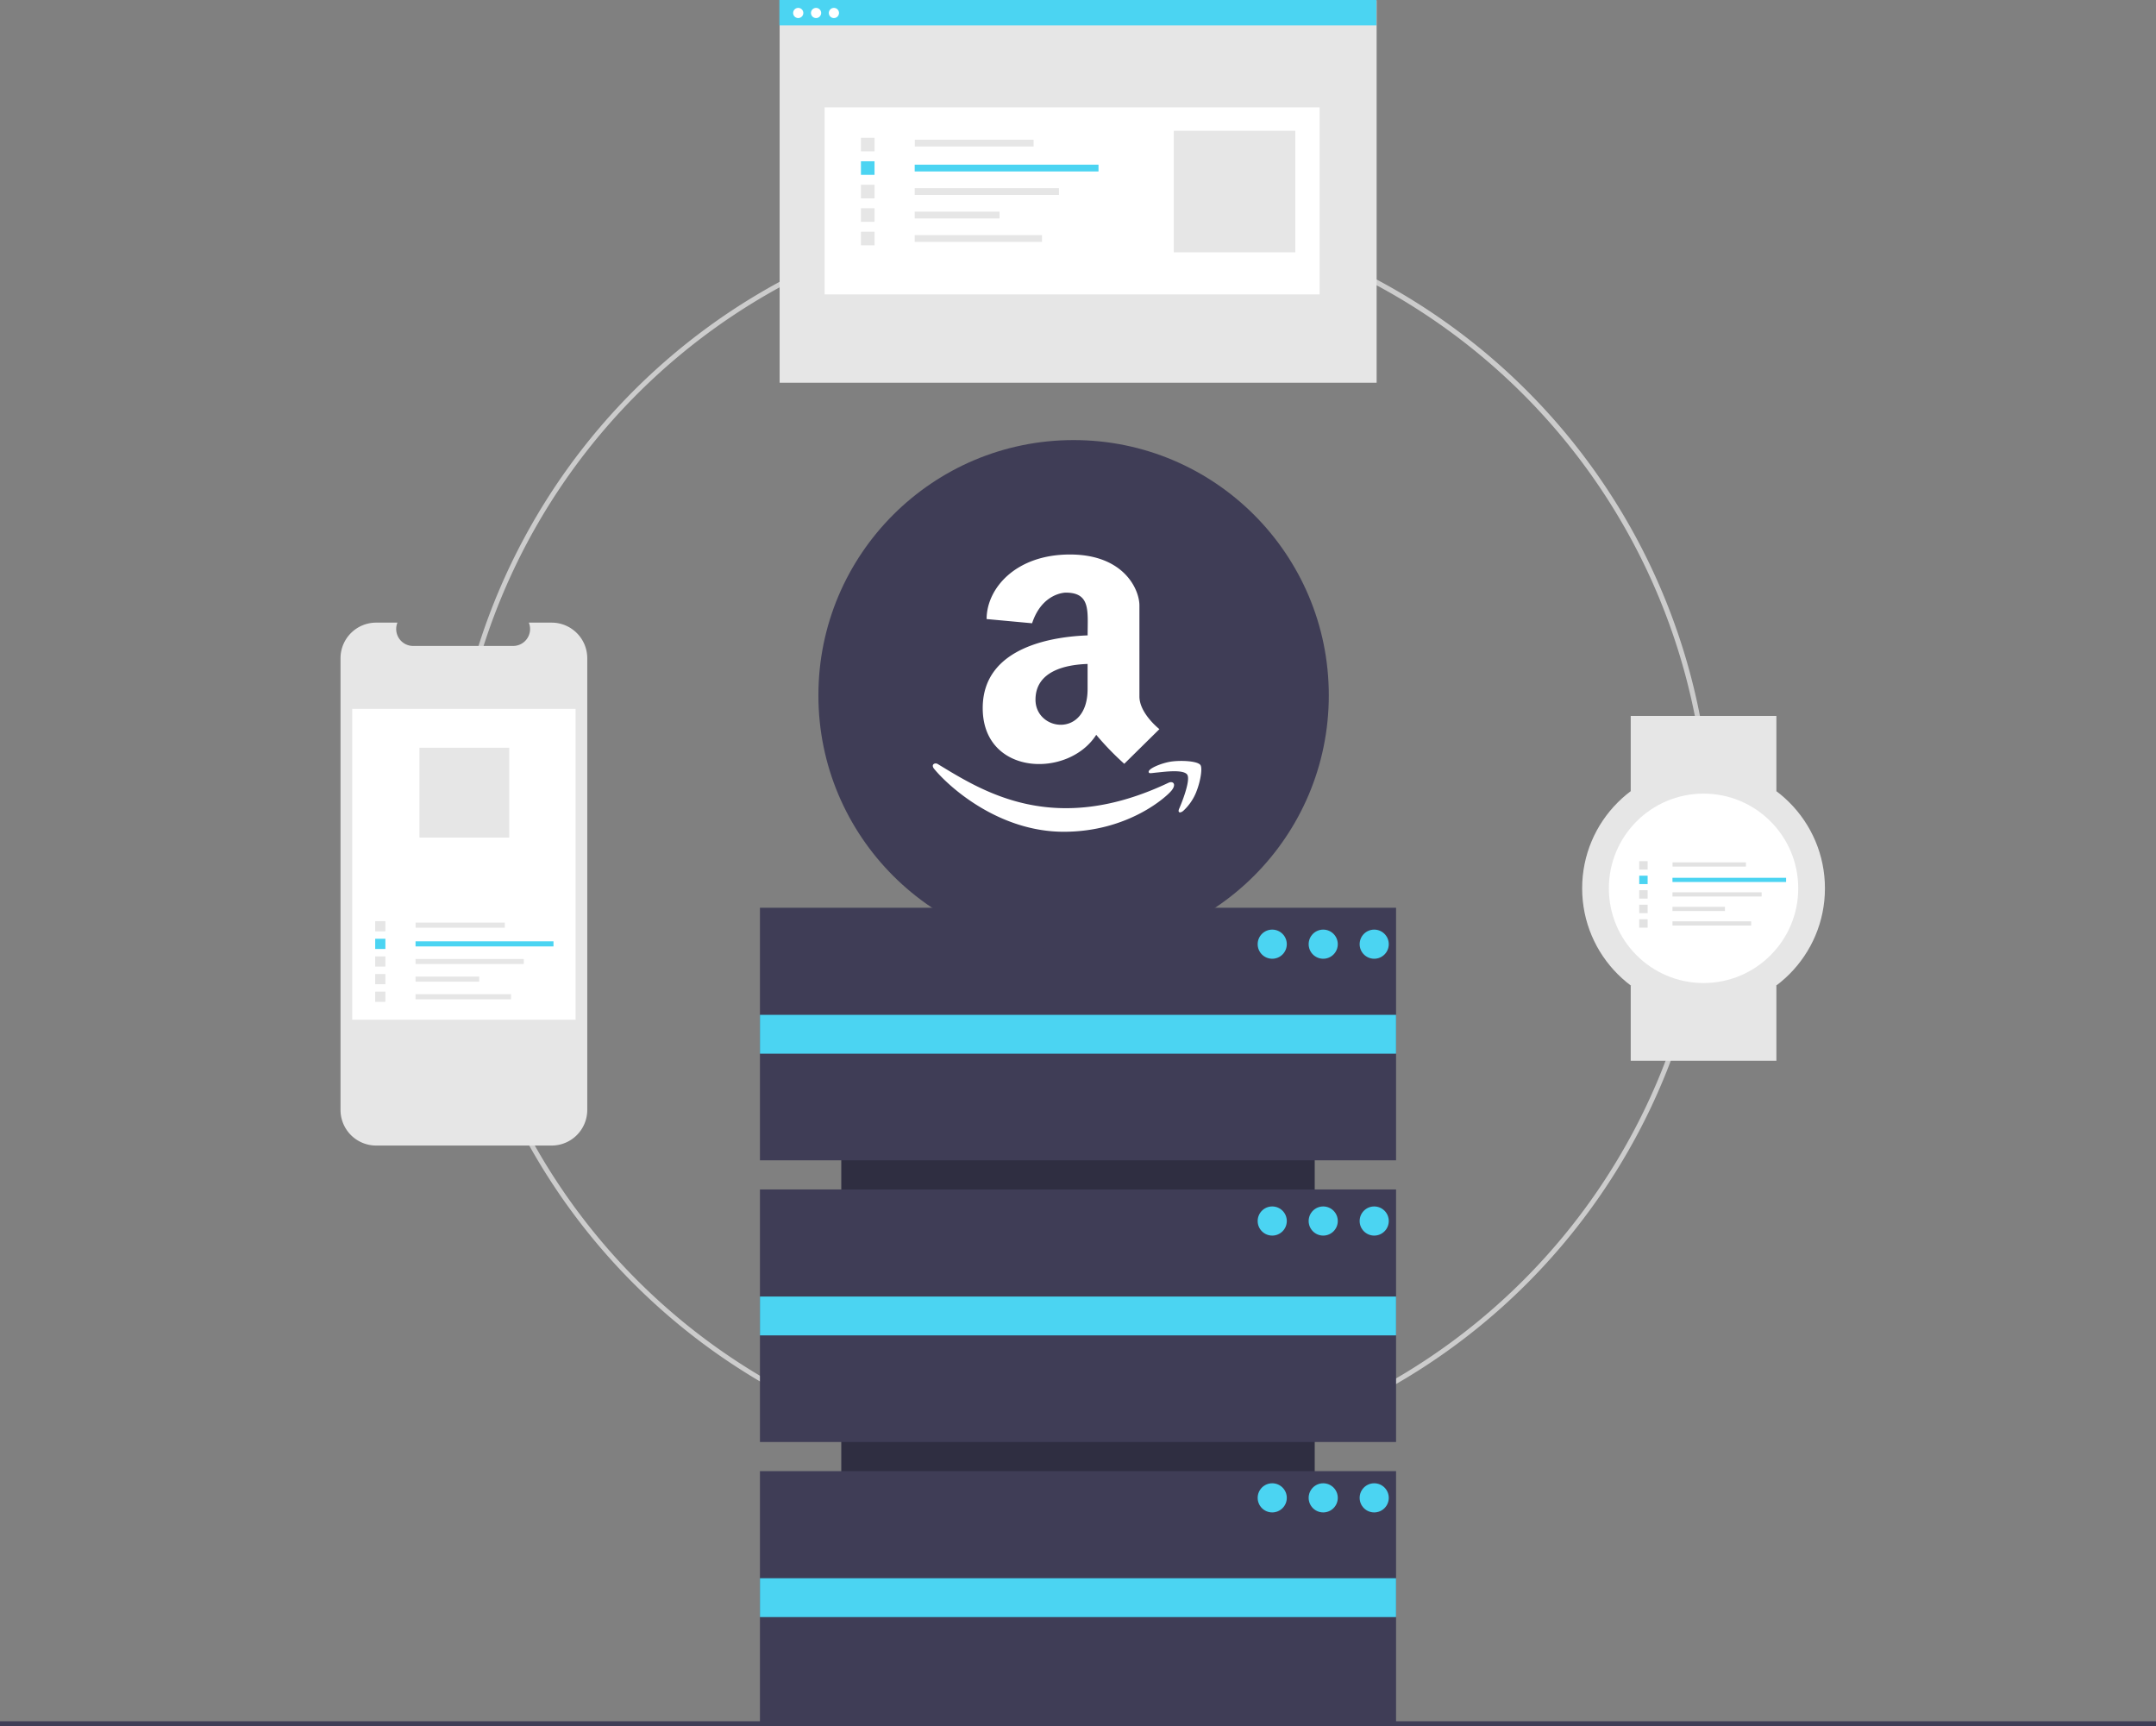
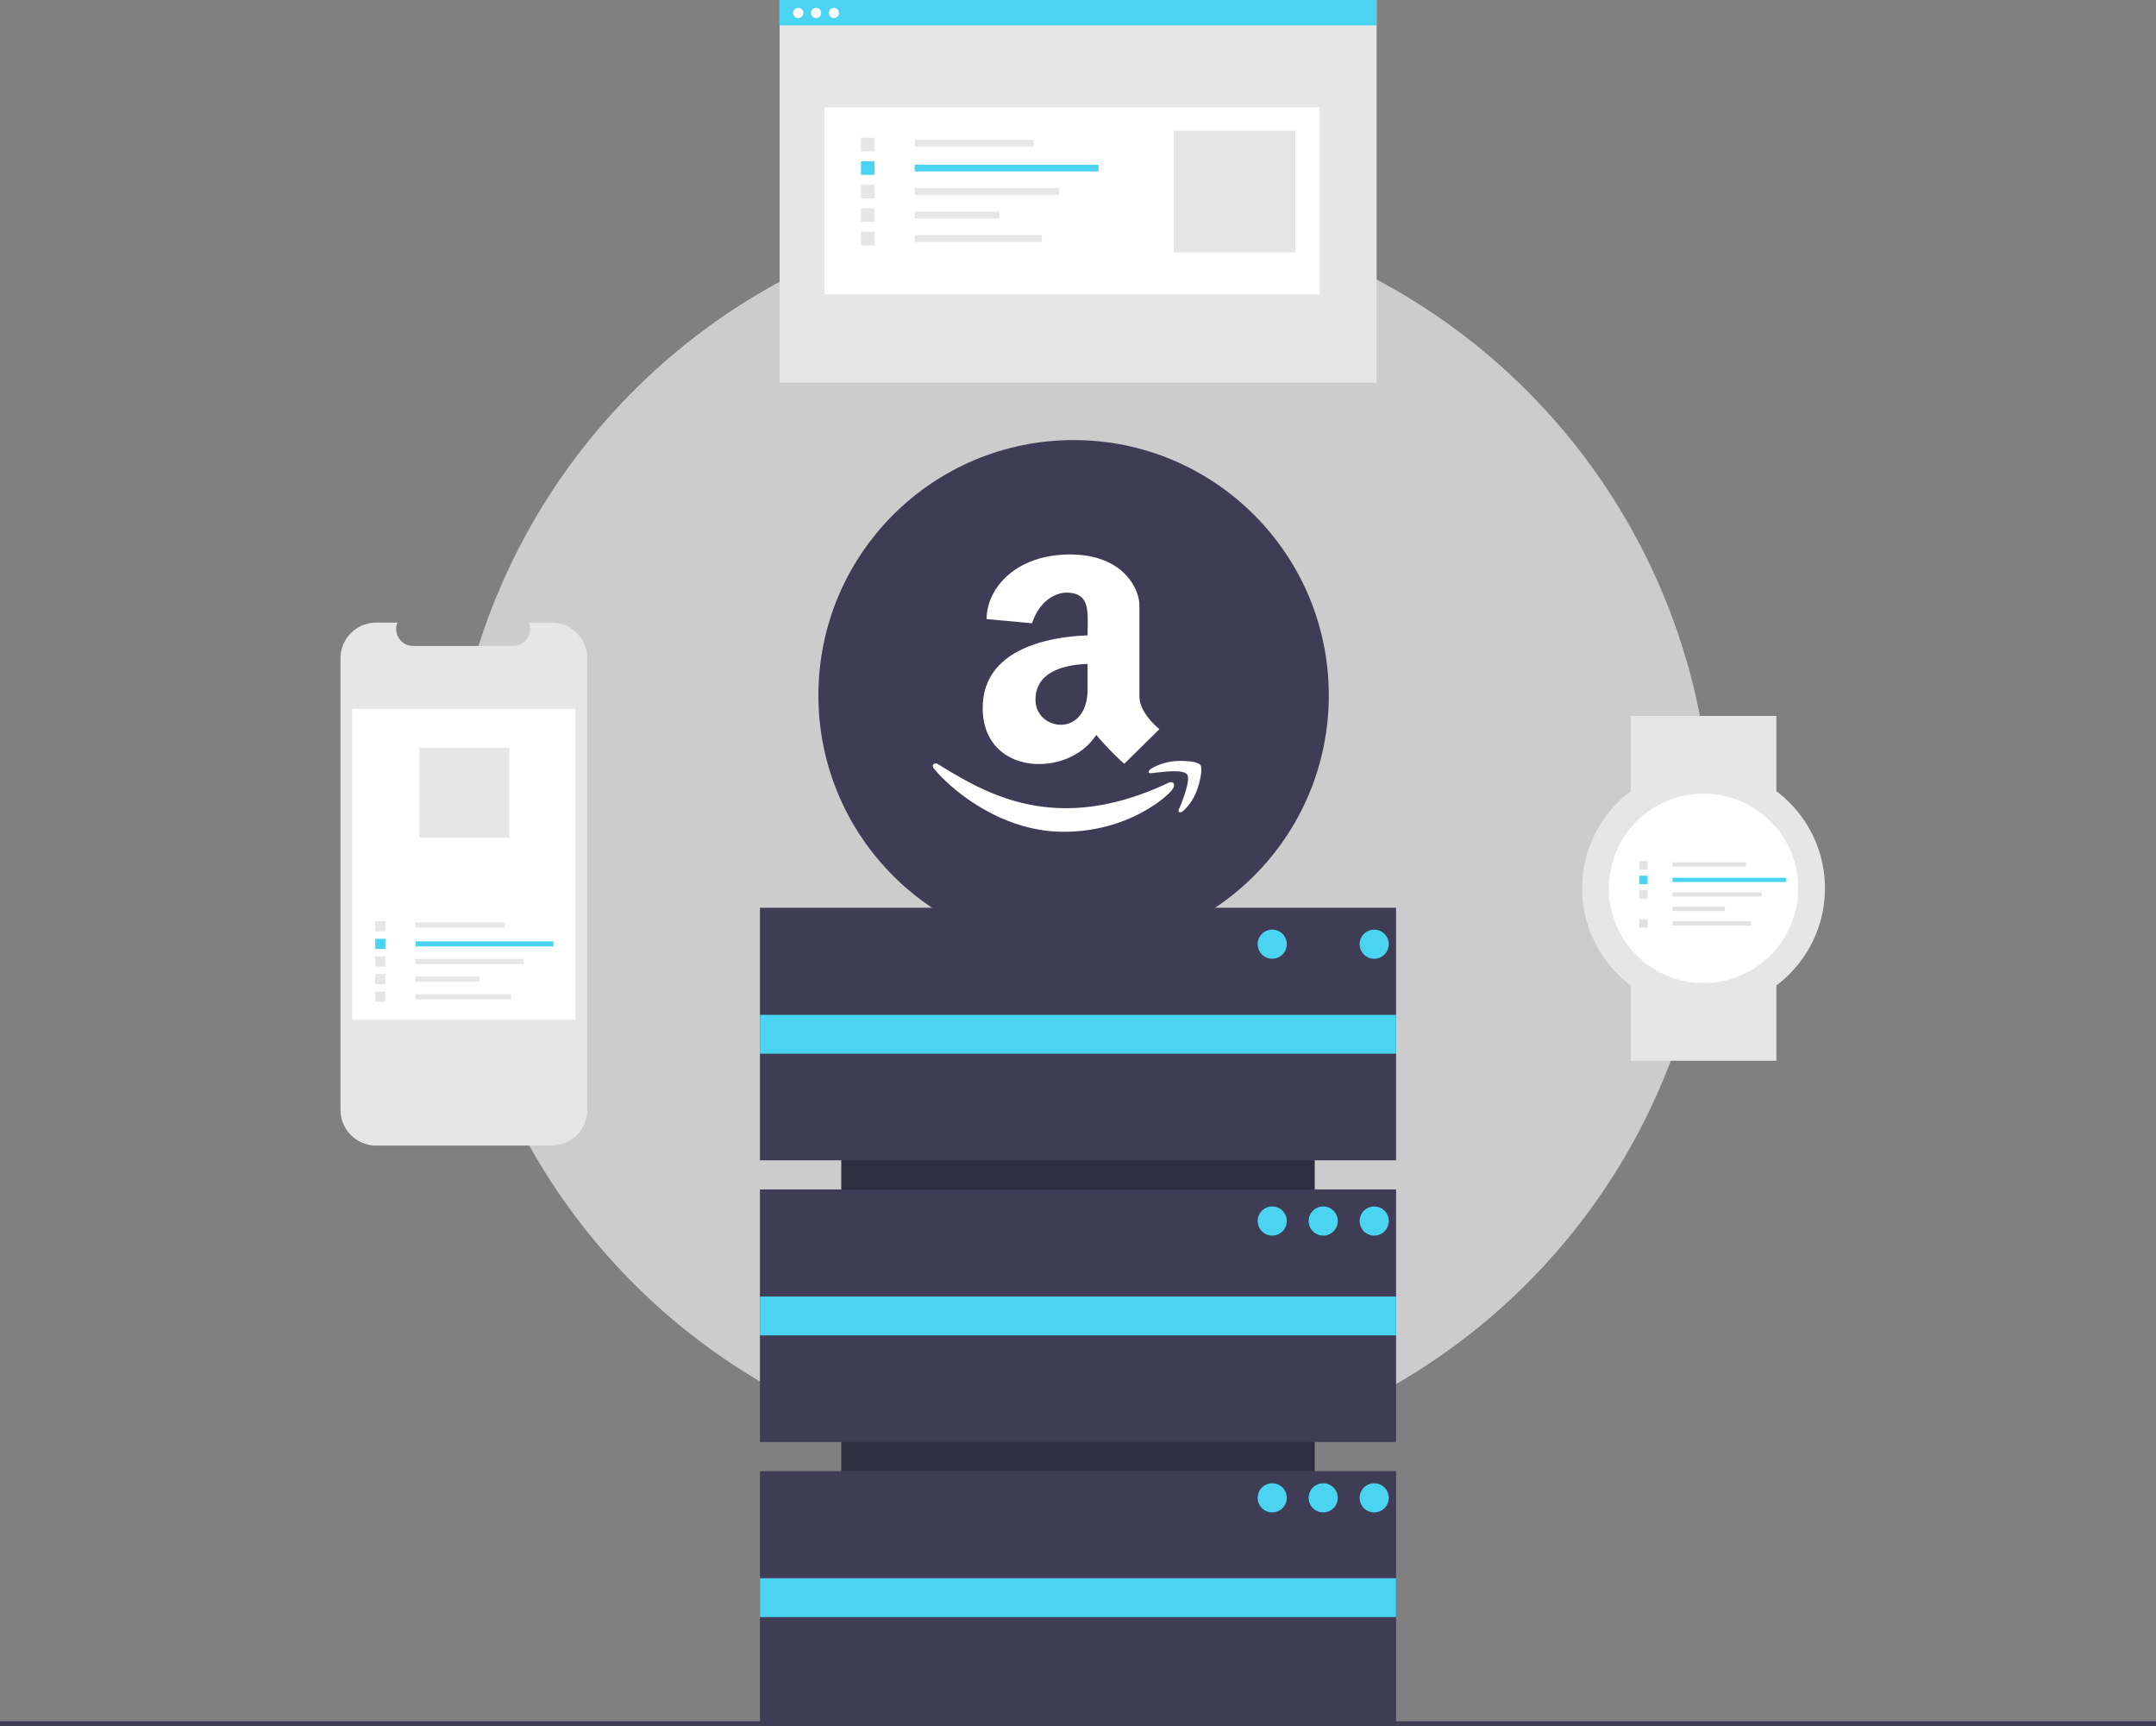
<svg xmlns="http://www.w3.org/2000/svg" width="245" height="196.112" viewBox="0 0 245 196.112">
  <rect x="0" y="0" width="245" height="196.112" fill="#808080" stroke="none" />
  <defs>
    <style>.a{fill:#ccc;}.b{fill:#2f2e41;}.c{fill:#3f3d56;}.d{fill:#4bd4f2;}.e{fill:#e6e6e6;}.f{fill:#fff;}.g{fill:#e2e2e2;}</style>
  </defs>
-   <path class="a" d="M412.606,322.76a71.752,71.752,0,1,1,50.737-21.016,71.752,71.752,0,0,1-50.737,21.016Zm0-142.952a71.2,71.2,0,1,0,71.2,71.2,71.281,71.281,0,0,0-71.2-71.2Z" transform="translate(-289.848 -155.894)" />
+   <path class="a" d="M412.606,322.76a71.752,71.752,0,1,1,50.737-21.016,71.752,71.752,0,0,1-50.737,21.016Zm0-142.952Z" transform="translate(-289.848 -155.894)" />
  <rect class="b" width="72.286" height="53.801" transform="translate(149.4 105.341) rotate(90)" />
  <rect class="c" width="72.286" height="28.694" transform="translate(86.357 103.134)" />
  <rect class="c" width="72.286" height="28.694" transform="translate(86.357 135.138)" />
  <rect class="c" width="72.286" height="28.694" transform="translate(86.357 167.143)" />
  <rect class="d" width="72.286" height="4.414" transform="translate(86.357 115.3)" />
  <rect class="d" width="72.286" height="4.414" transform="translate(86.357 147.305)" />
  <rect class="d" width="72.286" height="4.414" transform="translate(86.357 179.309)" />
  <circle class="d" cx="1.655" cy="1.655" r="1.655" transform="translate(142.917 105.617)" />
-   <circle class="d" cx="1.655" cy="1.655" r="1.655" transform="translate(148.711 105.617)" />
  <circle class="d" cx="1.655" cy="1.655" r="1.655" transform="translate(154.505 105.617)" />
  <circle class="d" cx="1.655" cy="1.655" r="1.655" transform="translate(142.917 137.07)" />
  <circle class="d" cx="1.655" cy="1.655" r="1.655" transform="translate(148.711 137.07)" />
  <circle class="d" cx="1.655" cy="1.655" r="1.655" transform="translate(154.505 137.07)" />
  <circle class="d" cx="1.655" cy="1.655" r="1.655" transform="translate(142.917 168.522)" />
  <circle class="d" cx="1.655" cy="1.655" r="1.655" transform="translate(148.711 168.522)" />
  <circle class="d" cx="1.655" cy="1.655" r="1.655" transform="translate(154.505 168.522)" />
  <rect class="c" width="245" height="0.552" transform="translate(0 195.561)" />
  <path class="e" d="M324.289,355.037v51.315a4.049,4.049,0,0,1-4.047,4.048H300.3a4.049,4.049,0,0,1-4.05-4.049V355.037a4.049,4.049,0,0,1,4.05-4.048h2.419a1.925,1.925,0,0,0,1.781,2.65h11.369a1.925,1.925,0,0,0,1.781-2.65h2.591a4.049,4.049,0,0,1,4.048,4.047Z" transform="translate(-257.555 -280.25)" />
  <rect class="f" width="25.383" height="35.315" transform="translate(40.023 80.538)" />
  <rect class="e" width="10.131" height="0.579" transform="translate(47.23 104.822)" />
  <rect class="d" width="15.676" height="0.579" transform="translate(47.22 106.948)" />
  <rect class="e" width="12.302" height="0.579" transform="translate(47.22 108.951)" />
  <rect class="e" width="7.236" height="0.579" transform="translate(47.22 110.953)" />
  <rect class="e" width="10.855" height="0.579" transform="translate(47.22 112.956)" />
  <rect class="e" width="1.158" height="1.158" transform="translate(42.636 104.656)" />
  <rect class="d" width="1.158" height="1.158" transform="translate(42.636 106.658)" />
  <rect class="e" width="1.158" height="1.158" transform="translate(42.636 108.661)" />
  <rect class="e" width="1.158" height="1.158" transform="translate(42.636 110.664)" />
  <rect class="e" width="1.158" height="1.158" transform="translate(42.636 112.666)" />
  <rect class="e" width="10.208" height="10.208" transform="translate(47.662 84.953)" />
  <rect class="e" width="67.84" height="43.447" transform="translate(88.595 0.038)" />
  <rect class="f" width="56.245" height="21.254" transform="translate(93.709 12.194)" />
  <rect class="e" width="13.499" height="0.771" transform="translate(103.956 15.876)" />
  <rect class="d" width="20.887" height="0.771" transform="translate(103.943 18.708)" />
  <rect class="e" width="16.392" height="0.771" transform="translate(103.943 21.377)" />
  <rect class="e" width="9.642" height="0.771" transform="translate(103.943 24.045)" />
  <rect class="e" width="14.463" height="0.771" transform="translate(103.943 26.713)" />
  <rect class="e" width="1.543" height="1.543" transform="translate(97.835 15.654)" />
  <rect class="d" width="1.543" height="1.543" transform="translate(97.835 18.322)" />
  <rect class="e" width="1.543" height="1.543" transform="translate(97.835 20.991)" />
  <rect class="e" width="1.543" height="1.543" transform="translate(97.835 23.659)" />
  <rect class="e" width="1.543" height="1.543" transform="translate(97.835 26.328)" />
  <rect class="e" width="13.811" height="13.811" transform="translate(133.383 14.857)" />
  <rect class="d" width="67.84" height="2.882" transform="translate(88.566)" />
  <circle class="f" cx="0.579" cy="0.579" r="0.579" transform="translate(90.129 0.895)" />
  <circle class="f" cx="0.579" cy="0.579" r="0.579" transform="translate(92.156 0.895)" />
  <circle class="f" cx="0.579" cy="0.579" r="0.579" transform="translate(94.184 0.895)" />
  <rect class="e" width="16.554" height="8.553" transform="translate(185.308 81.338)" />
  <rect class="e" width="16.554" height="8.553" transform="translate(185.308 111.963)" />
  <circle class="e" cx="13.795" cy="13.795" r="13.795" transform="translate(179.79 87.131)" />
  <circle class="f" cx="10.76" cy="10.76" r="10.76" transform="translate(182.825 90.166)" />
  <rect class="g" width="8.345" height="0.477" transform="translate(190.062 97.978)" />
  <rect class="d" width="12.913" height="0.477" transform="translate(190.053 99.729)" />
  <rect class="g" width="10.133" height="0.477" transform="translate(190.053 101.379)" />
  <rect class="g" width="5.961" height="0.477" transform="translate(190.053 103.029)" />
  <rect class="g" width="8.941" height="0.477" transform="translate(190.053 104.678)" />
  <rect class="g" width="0.954" height="0.954" transform="translate(186.277 97.841)" />
  <rect class="d" width="0.954" height="0.954" transform="translate(186.277 99.491)" />
  <rect class="g" width="0.954" height="0.954" transform="translate(186.277 101.141)" />
-   <rect class="g" width="0.954" height="0.954" transform="translate(186.277 102.79)" />
  <rect class="g" width="0.954" height="0.954" transform="translate(186.277 104.44)" />
  <g transform="translate(93.171 50.17)">
    <circle class="c" cx="29" cy="29" r="29" transform="translate(-0.171 -0.171)" />
    <path class="f" d="M18.084,11.44C14.66,11.566,6.166,12.53,6.166,19.7c0,7.7,9.724,8.016,12.9,3.038a32.426,32.426,0,0,0,3.185,3.291l3.994-3.937s-2.271-1.779-2.271-3.712V8.037c0-1.779-1.723-5.787-7.9-5.787S6.609,6.117,6.609,9.584l5.168.478c1.146-3.48,3.811-3.48,3.811-3.48,2.862-.007,2.5,2.1,2.5,4.859Zm0,6.1c0,5.625-5.92,4.781-5.92,1.209,0-3.319,3.551-3.987,5.92-4.064Zm9.563,11.5c-.541.7-4.922,4.711-12.27,4.711S2.4,28.723.682,26.648c-.478-.541.07-.795.387-.584,5.154,3.129,13.2,8.283,26.191,2.13C27.788,27.935,28.2,28.336,27.647,29.039Zm2.8.155a5.86,5.86,0,0,1-1.491,2.18c-.387.316-.668.19-.457-.267s1.357-3.27.893-3.867-2.6-.3-3.375-.225-.914.141-.984-.021c-.162-.4,1.526-1.09,2.637-1.23s2.883-.056,3.234.4C31.163,26.522,30.9,28.069,30.445,29.194Z" transform="translate(12.335 10.579)" />
  </g>
</svg>